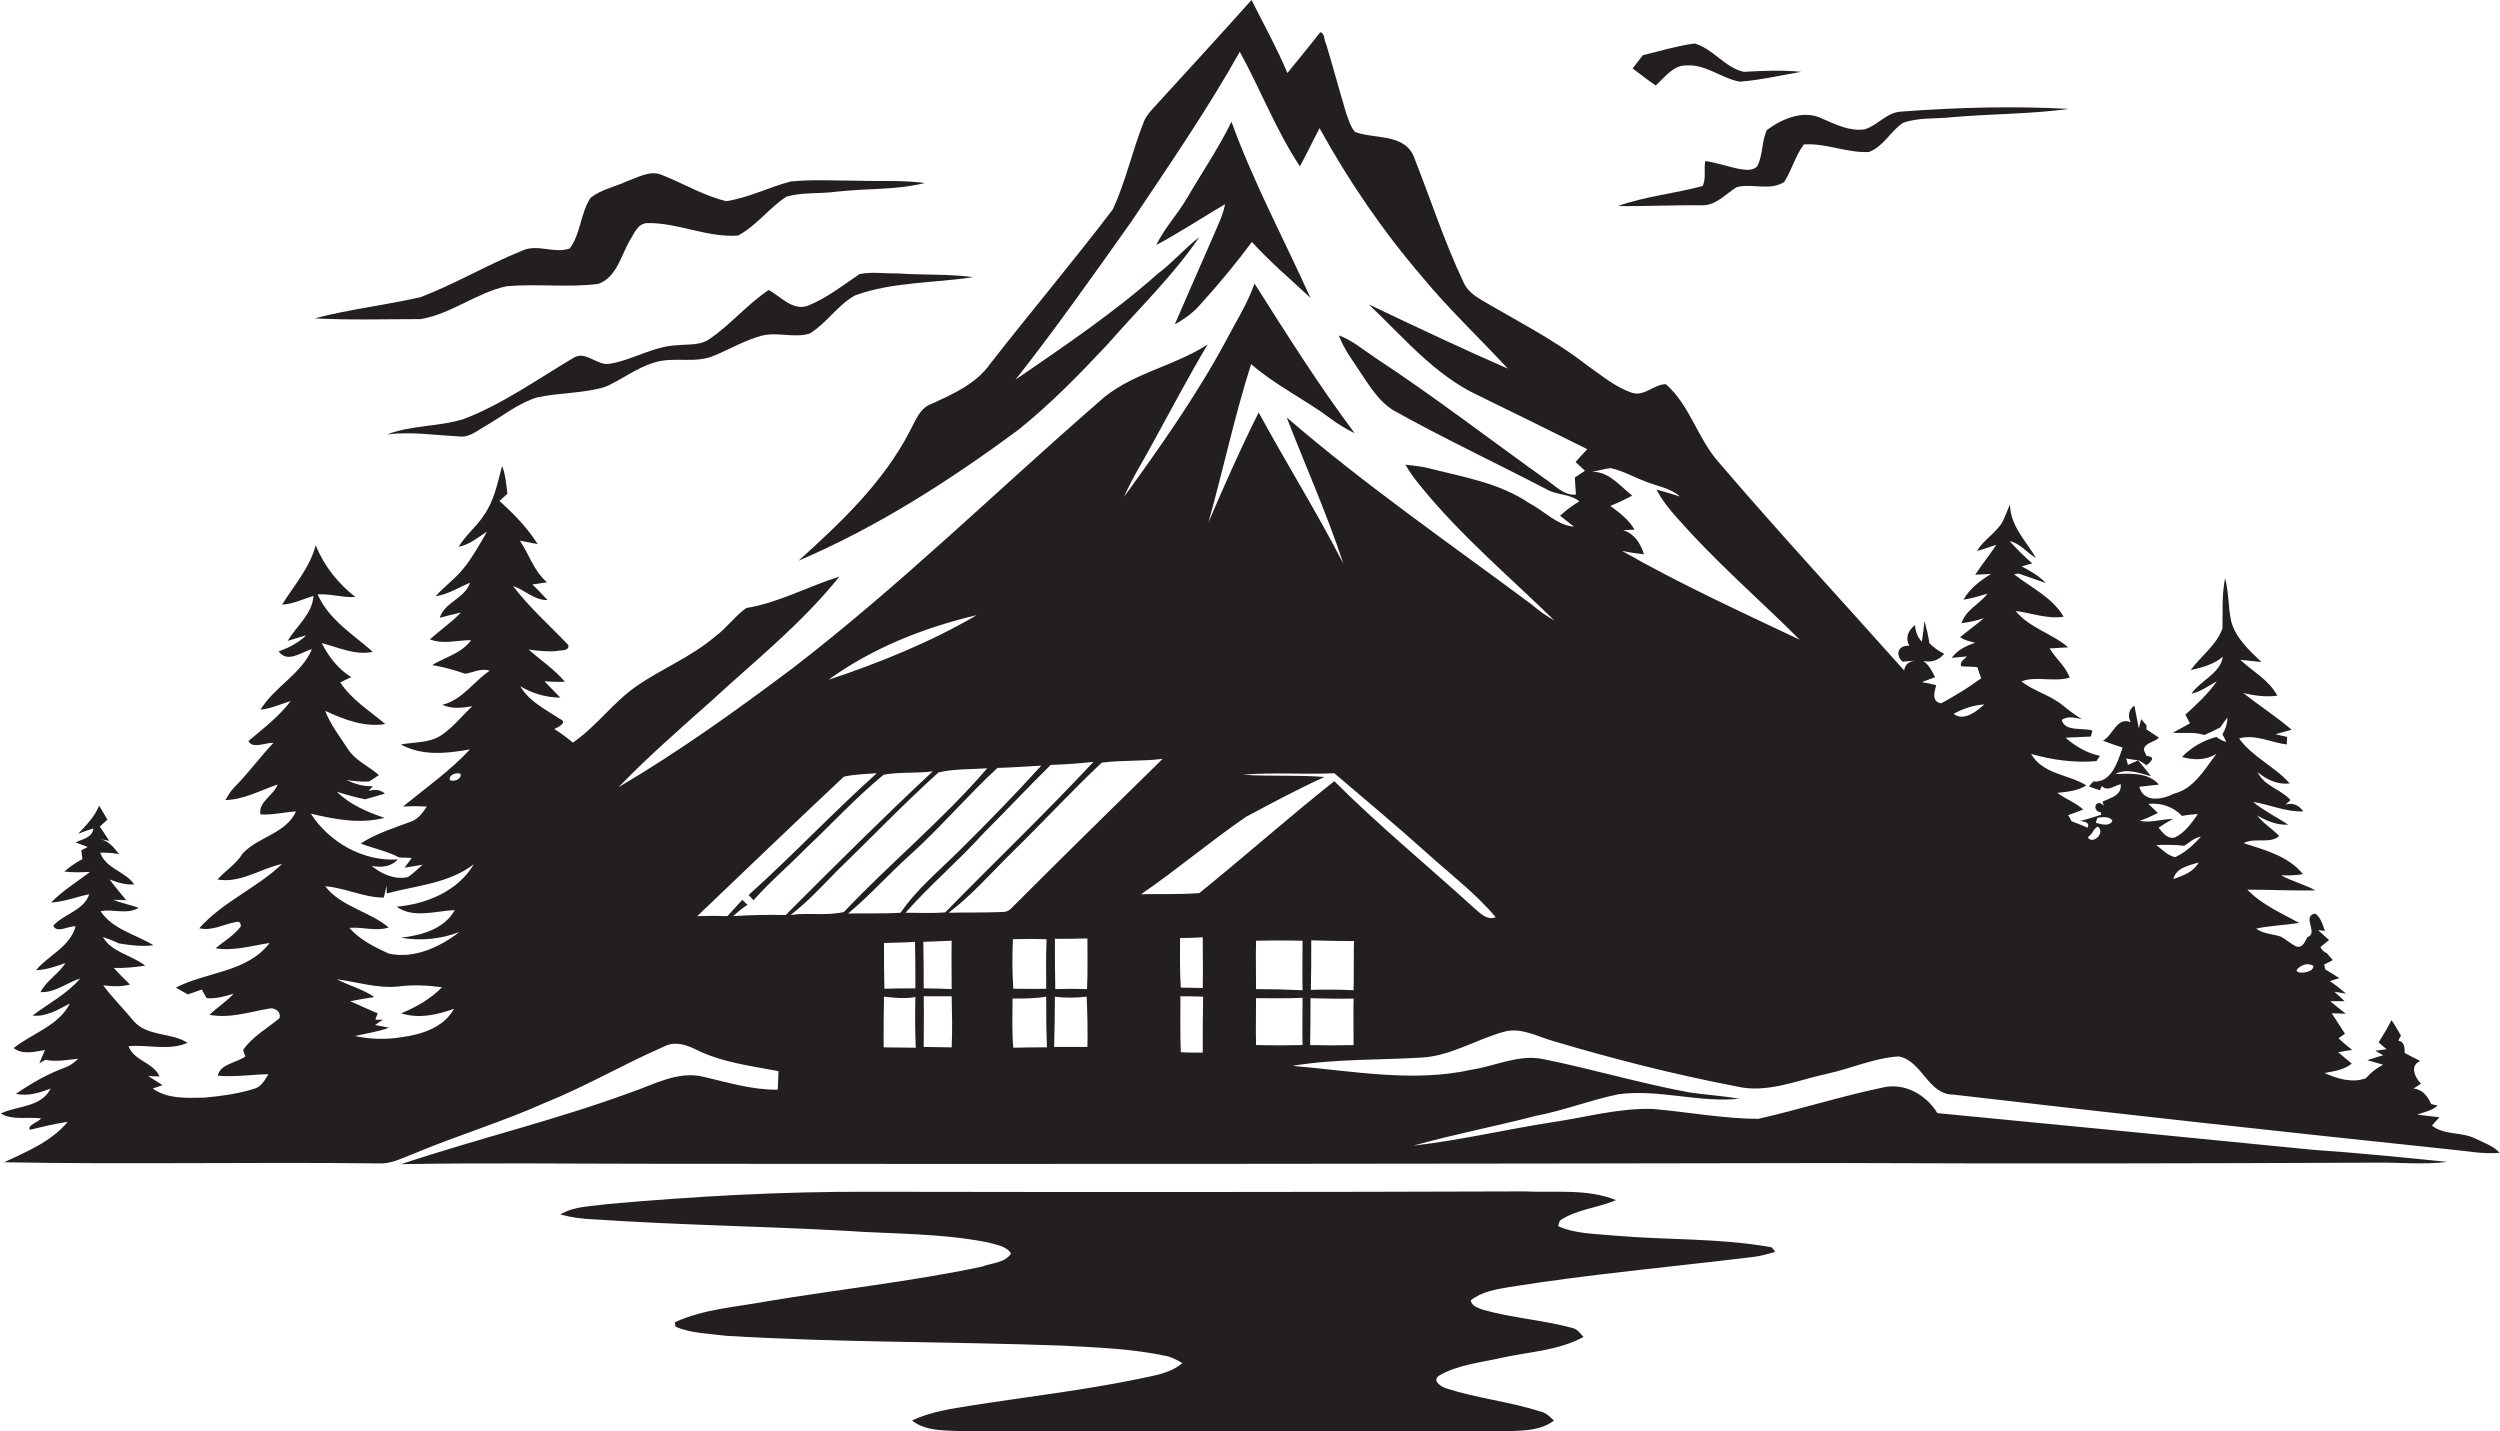
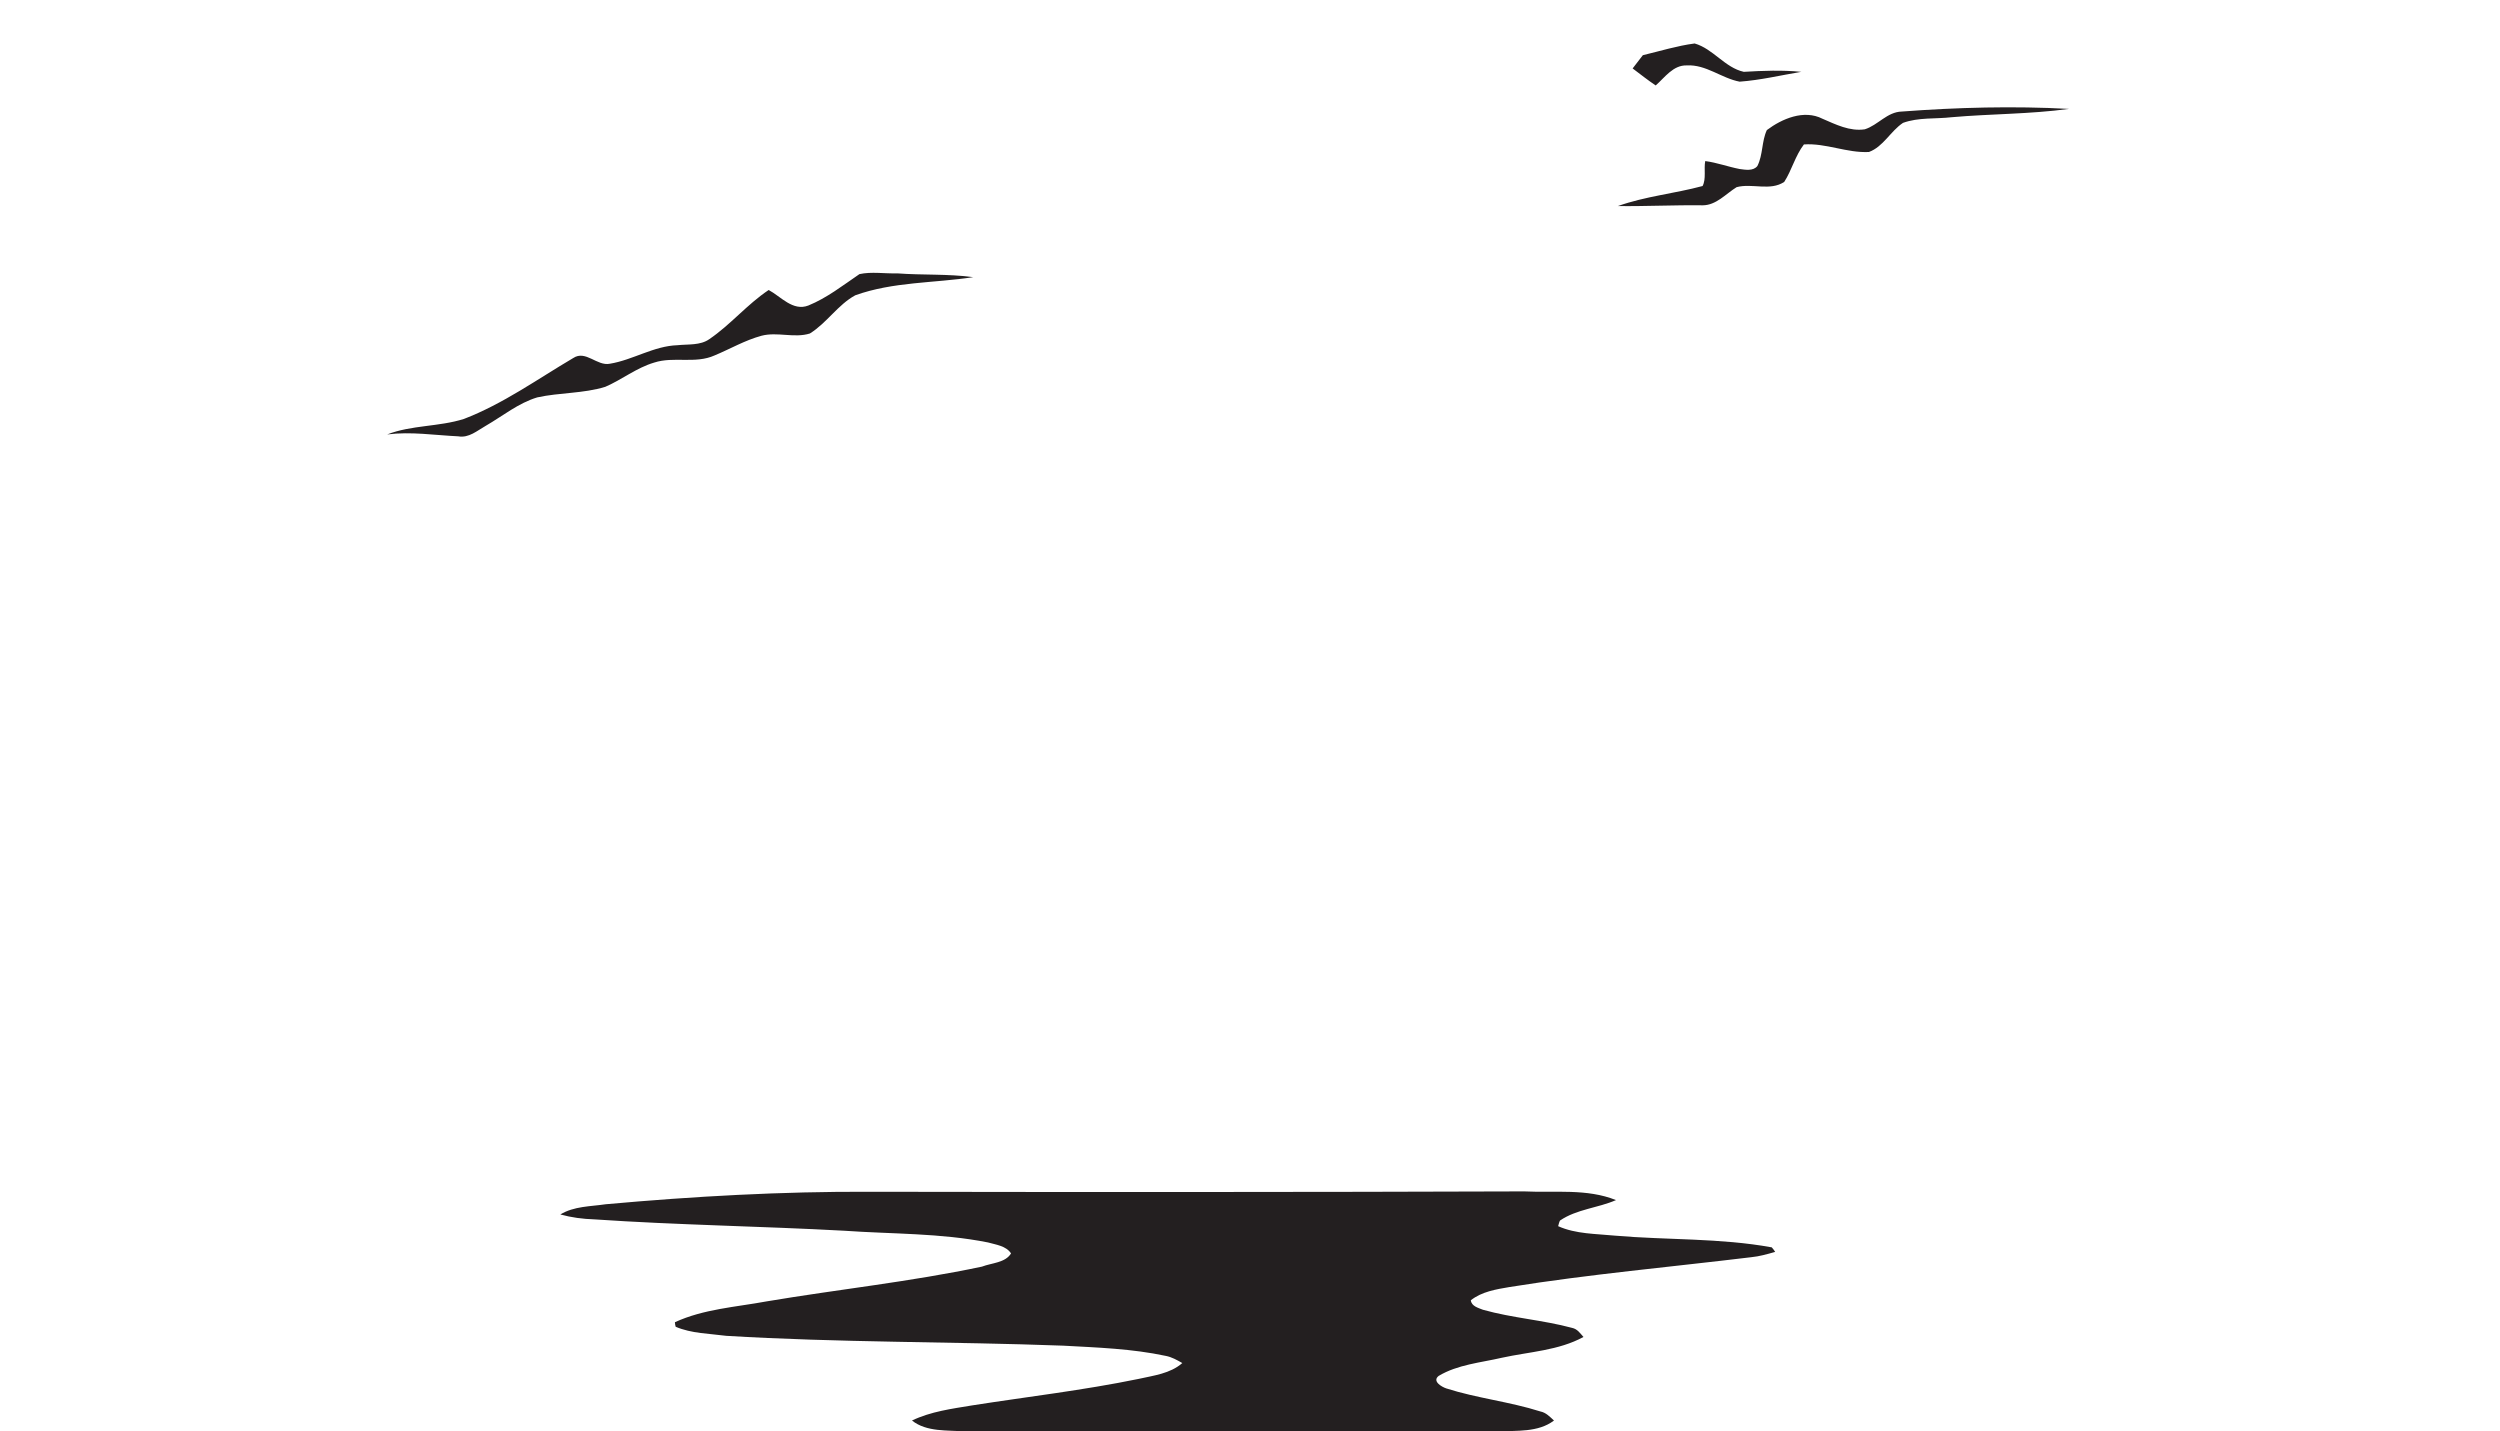
<svg xmlns="http://www.w3.org/2000/svg" version="1.1" id="Layer_1" x="0px" y="0px" viewBox="0 0 661.2 378.5" enable-background="new 0 0 661.2 378.5" xml:space="preserve">
  <g>
-     <path fill="#231F20" d="M654.6,301.1c-3.6-1.8-8.1-0.8-11.4-3.4c0.5-0.6,1.5-1.7,2-2.2c-2-0.2-3.9-0.5-5.9-0.7   c1.8-0.7,3.9-1,5.4-2.4c-0.4-0.1-1.3-0.3-1.7-0.4c-0.9-2-2.3-3.9-4.7-4.1c0.7-0.4,1.4-0.9,2-1.3c-1.7-1.7-3-4.8-0.2-6   c-1.4-0.7-2.8-1.4-4.1-2.1c0-1.4,0-2.9-1.7-3.3c0.2-0.3,0.5-1,0.7-1.3c-0.8-1.4-1.6-2.8-2.5-4.1c-1,2-2.2,4-3.4,5.9   c0.7,0.6,1.4,1.2,2.1,1.8c-1,0.1-2,0.3-3,0.4c0.5,0.3,1.6,0.9,2.1,1.2c-1.5,0.4-2.8,0.9-4.2,1.3c1.4,0.4,2.8,0.8,4.2,1.2   c-1.8,0.9-3.3,2.1-4.6,3.6c-3.7,1.3-7.5,0.1-10.9-1.4c2.5-0.5,5.1-0.8,7.2-2.5c-1.2-1-2.4-2-3.6-3c0.9-0.2,2.8-0.5,3.7-0.6   c-1.2-1-2.5-2-3.6-3.1c0.4-0.3,1.3-0.9,1.7-1.2c-1.2-1.8-2.3-3.6-3.5-5.4c1.2,0,2.4,0.1,3.7,0.1c-1.4-1.1-2.8-2.2-4.1-3.3   c0.9,0,2.9,0,3.8,0c-0.9-0.9-1.8-1.7-2.7-2.5c0.8,0.1,2.3,0.4,3.1,0.5c-1.4-1.2-2.8-2.3-4.3-3.3c0.6-0.2,1.9-0.6,2.5-0.8   c-1.2-0.8-2.5-1.6-3.7-2.3c-0.1-0.3-0.2-0.9-0.3-1.3c0.6-0.3,1.8-0.9,2.3-1.2c-0.6-0.6-1.1-1.2-1.6-1.8c-0.8-0.3-1.3-0.9-1.7-1.6   c0.8-0.6,1.5-1.3,2.3-1.9c-0.7-0.6-2.2-1.9-2.9-2.6l1.8,0.2c-0.6-1.7-1.1-3.6-2.6-4.6c-3.7,0.8,1.1,5.2-2.1,6.3   c-0.5,1.1-1.3,3-2.9,2.4c-1.5-0.7-2.6-1.8-4.1-2.6c-2.2-0.7-4.6-0.7-6.5-2.1c3.7-0.8,7.6-0.9,11.4-1.5c-4.7-2.6-9.9-4.8-13.7-8.8   c6,0,12,0.3,18,0.2c-2.9-1.6-6.2-2.4-9.1-4c1.9,0.1,3.8,0,5.8-0.3c-3.9-4.8-10.1-6.4-15.7-8.2c2.9-1.6,7.1,0.3,9.4-1.9   c-1.8-1.9-4.2-3.3-5.8-5.4c2.5,1.4,5.2,2.6,8.2,2.4c-3.1-2-6.5-3.7-9.3-6c4.5,0.7,8.7,2.7,13.3,2.5c-1.2-1.6-2.7-2.4-4.7-1.8   c0.3-0.3,1-0.9,1.3-1.2c-2.6-2.9-7-3.7-8.7-7.4c2.3,2,5.3,3.4,8.5,3c-4-4.5-9.9-7-13.4-11.9c4.2-1.2,8.5,1.1,12.6,1.6   c0-0.5,0.1-1.5,0.1-2c-0.8-0.2-2.3-0.5-3.1-0.7c1.1-0.3,3.2-0.9,4.3-1.2c-4.1-3.5-8.6-6.4-12.8-9.7c3,0.7,6,1.1,9,0.7   c-2.1-4.1-6.5-6.4-9.8-9.5c1.9,0.2,3.7,0.4,5.6,0.6c-3.2-3.1-6.8-6.3-8-10.8c-0.8-3.8-0.6-7.6-1.6-11.4c-0.9,4.4-0.6,8.8-0.7,13.3   c-1.6,4.5-5.7,7.3-8.4,11c3-0.6,6.1-1.5,8.5-3.5c-0.7,4.5-5.9,6.2-8.3,9.8c2.5-0.6,4.5-2.1,6.7-3.3c-2.3,3.3-5.3,6.1-8.3,8.8   c0.3,0.6,0.9,1.8,1.2,2.3c-1.5,0.9-3,1.6-4.5,2.5c2.8,0.2,5.6-0.3,8.3,0.6c1.4-0.6,2.8-1.3,4.2-2c0.6-0.9,1.3-1.8,1.9-2.6   c0,1.6-0.5,3.1-1.3,4.4c0.3,0.6,0.7,1.3,1,2c-1-0.2-1.8-0.7-2.6-1.3c-3.4,0.9-6.6,2.7-9.1,5.3c3.1,0.9,6.3,0.9,9.1-0.8   c-3.1,4-5.9,9.2-11.2,10.5c-3.1,1.6-8,2.5-9.2-1.8c1.7-0.2,3.5-0.4,5.2-0.6c-2.9-3.3-7.6-2.9-11.5-2.8c3-1.6,6.4-0.2,9.4,0.6   c-1.1-1.4-2.2-2.8-3.4-4.2c-0.9,0.4-1.8,0.8-2.7,1.2c-0.1-0.4-0.3-1.3-0.5-1.7c1.1,0.2,2.3,0.4,3.4,0.5c0.5,0.3,1.5,0.9,2,1.3   c1.4-1.1,2.5-2.2,0-2.5c-0.2-0.4-0.5-1.2-0.7-1.6c0.2-1.9,2.9-2,4-3.2c-1.1-0.7-2.2-1.5-3.3-2.2l0-1.1l-1.4-1.6   c-0.2,0.6-0.5,1.9-0.6,2.5c-0.4-2-0.8-4.1-1.2-6.1c-1.5,1.1-1.8,2.7-1,4.4c-3.6-1.5-4.6,3.4-7.3,4.9c1.7,0.6,3.4,1.3,5.2,1.8   c-1.3,3.7-2.9,9.4-7.8,9c-0.3,0.3-0.8,1-1.1,1.3c0.7,0.3,2.2,0.8,2.9,1c0.1-0.3,0.4-0.8,0.5-1.1c1.5,1.6,3.4-0.2,5-0.5   c0.3,3-2.7,3.6-4.8,4.6c0.1,0.3,0.2,0.8,0.3,1.1c-1.9-2.2-3.5,1.3-0.7,1.8v0.6c-1.8,0.5-3.6,1.2-5.5,1.6c1,0.2,2.7,0.4,1.9,1.8   c-1.4-0.6-2.8-1.2-4.2-1.7c-0.2-0.4-0.6-1.2-0.9-1.6c1.3-0.5,2.6-1,4-1.5c-2-1.8-4.7-2.8-6.9-4.4c2.7-0.3,5.4-0.5,7.7-2   c-4.7-2.9-11.5-2.9-14.6-8.3c5.6,1.6,11.5,2.4,17.3,1.9c0.2-0.3,0.7-1.1,0.9-1.4c-3.4-0.7-6.5-2.5-9.1-4.8c2.2-0.1,4.4-0.2,6.7-0.3   c0.1-0.4,0.3-1.2,0.4-1.6c-2.6-0.8-7.3,0.4-8.1-2.8c1.6-1.1,3.5-0.6,5.3-0.2c-1.8-1.1-3.5-2.4-5.1-3.7c-3.3-2.7-7.6-3.7-10.9-6.3   c4.2-1.5,8.6,0.3,12.8-1c-1.1-3-3.7-5-5.3-7.7c1.6-0.1,3.3-0.2,4.9-0.3c-4.3-3.7-10.2-5.1-13.9-9.6c4.2,0.5,8.4,2.2,12.7,1.5   c-3-5.1-8.6-7.7-13.1-11.2c0.3-0.1,0.9-0.2,1.2-0.2c2.4,0.8,4.8,1.7,7.2,2.5c-1.8-1.9-4.1-3.2-6.4-4.4c0.9-0.3,1.9-0.5,2.8-0.8   c-2.1-1.8-4.1-3.8-6-5.9c2.8,0.6,4.6,3.1,7,4.5c-2.7-4.6-6.8-8.5-6.9-14.2c-0.5,1.2-1,2.4-1.5,3.6c-1.4,3.6-5.3,5.4-7.2,8.7   c1.7-0.4,3.4-1.1,5.1-1.6c-1.8,2.7-3.8,5.2-5.6,7.9c1.4-0.1,2.8-0.1,4.2-0.2c-2.9,1.8-5.6,3.8-7.3,6.8c2.2-0.3,4.3-1,6.4-1.6   c-2.2,2.8-5.8,4.3-6.9,7.8c2-0.2,4-0.7,5.9-1.3c-2,1.7-4.2,3.3-6.3,5c1.2,0.9,2.6,1.1,4,1.5c-2.4,0.8-4.7,1.9-6.2,4   c1-0.1,3-0.3,4-0.4c-0.6,0.8-2,1.4-1.5,2.6c1.4,0.2,2.9,0,4.3,0.3c0.2,0.7,0.7,2.2,1,2.9c-1.8,1.2-3.5,2.5-5.4,3.6   c-1.7,1-3.4,2.1-5.2,3c-2.6-0.4-1.8-3-1.3-4.8c-1.3-0.3-2.5-0.6-3.8-0.8c0.9-0.3,2.6-1,3.5-1.3c-0.8-1.6-1.6-3.2-3.1-4.3   c2.1,0.5,4.2-0.2,5.5-1.9c-1.5-0.7-2.8-1.7-3.9-2.8c-0.3-2-0.8-4-1.3-5.9c-0.2,1.8-0.4,3.7-0.7,5.5c-1.2-1.2-1.7-2.8-1.8-4.4   c-1.8,1.4-2.7,3.4-1.5,5.5c-2.9-0.3-3.9,2.3-1.8,4.2c1.1-0.1,2.2-0.2,3.4-0.3c-1.7,0.2-2.7,1-3,2.6c-16.3-18.3-33-36.3-48.9-54.9   c-5.7-6.3-7.7-15.2-14.1-20.8c-3.1,0-5.7,3.3-8.9,2.3c-4.5-1.5-8.2-4.7-12.1-7.4c-8.7-6.8-18.6-11.7-28-17.3   c-1.8-1.1-3.5-2.4-4.4-4.3c-5.2-10.9-8.9-22.5-13.4-33.8c-2.7-5.8-10.3-4.3-15.4-6.2c-1.2-1.3-1.7-3.2-2.3-4.8   c-1.9-6.2-3.5-12.4-5.4-18.6c-0.6-0.9-0.2-2.6-1.5-3c-2.8,3.6-5.8,7.2-8.7,10.8C337.8,12.9,334.3,6.5,331,0   c-8.5,9.5-17.2,19-25.8,28.4c-1,1.1-2,2.2-2.6,3.6c-3.1,7.7-4.8,15.9-8.3,23.4c-10.5,13.8-21.7,27.1-32.4,40.8   c-3.7,5.3-9.8,8-15.5,10.6c-3.2,1.1-4.3,4.6-5.8,7.3c-7,13.5-18.2,24.1-29.4,34.2c20.8-8.9,40-21.2,58.1-34.6   c8.5-6.8,16.1-14.6,23.6-22.6c8.2-9.4,17.3-18.1,24.3-28.4c-3.9,3-7.1,6.8-11,9.7c-11.7,10.4-24.7,19.1-37.6,28   c10.7-13.6,20.7-27.8,30.7-41.9c9.8-14.7,19.9-29.3,28.6-44.8c5.5,10,9.6,20.8,15.9,30.3c1.8-3.3,3.4-6.7,5.2-10.1   c7.7,14,16.8,27.3,27.2,39.4c7,8.5,15.1,16.1,22.6,24.2c-12.4-5.4-24.6-11.2-36.8-17c9.1,8.6,17.4,18.7,29,24.1   c9.6,4.7,19.2,9.4,28.8,14.2c-1,1.1-2.1,2.2-3.1,3.4c0.8,0.8,1.7,1.5,2.5,2.3c-0.9,0.6-1.8,1.2-2.7,1.8c0.1,1.5,0.2,3,0.3,4.5   c-2.7,0.3-4.7-1.6-6.7-3.1c-15.6-11.1-30.7-22.8-46.7-33.3c-3-2-5.8-4.4-9.3-5.7c1.4,3.9,4.1,7.2,6.3,10.7c2.2,3.3,4.5,6.8,7.9,9   c13.4,7.5,27.3,14,40.9,21.1c2.7,1.5,6.1,1.1,8.5,3.1c-1.8,1.1-3.5,2.3-5.1,3.8c1.2,1,2.5,1.9,3.7,2.9c-4.6-0.4-7.9-4.2-11.8-6.2   c-8.1-5.5-17.9-7-27.2-9.4c-1.9-0.4-3.7-0.6-5.6-0.8c1.2,2.1,2.7,4.1,4.2,5.9c10.5,12.9,23.3,23.7,35.2,35.3   c-2.2-1.2-4.2-2.7-6.1-4.3c-21.8-16.2-44.2-31.7-64.7-49.4c5,12.9,10.7,25.6,15,38.7c-7-13.6-15.1-26.6-22.4-40   c-4.8,9.5-9.1,19.3-13.3,29.1c3.9-13.9,6.9-28.1,11.3-41.9c6.4,5.6,14.2,9.3,21,14.4c2,1.5,4.2,2.8,6.4,3.9   c-9.5-12.7-18-26.2-26.5-39.6c-1.9,5.4-5,10.2-7.6,15.2c-7.8,14.5-17.3,27.9-26.9,41.2c2.2-5.1,5.2-9.7,7.8-14.6   c4.7-8.6,9.3-17.3,14.3-25.7c-9.2,6-20.8,7.7-28.9,15.3c-26.9,23.4-52.4,48.4-80.7,70.2c-14.9,11.2-30.1,22.1-46.2,31.6   c7.7-8,16-15.2,24.3-22.6C199.4,175,212,165,222,152.5c-8.3,2.6-16,6.9-24.6,8.3c-3,2.1-5.2,5.3-8.2,7.5   c-6.3,5.4-14.1,8.5-20.9,13.2c-6.2,4.3-10.6,10.7-16.8,14.9c-1.5-1.3-3.2-2.5-4.9-3.6c0.7-0.3,3.7-1.7,1.6-2.6   c-3.8-2.5-8.2-4.6-10.6-8.7c3.2,1.9,6.8,3,10.6,3c-1.4-1.4-2.8-2.9-4.2-4.3c1.8,0.1,3.6,0.2,5.4,0.1c-2.8-3.3-6.4-5.7-9.6-8.5   c2.4,0.3,4.9,0.6,7.3,0.4c1-0.3,3.6,0.1,3.2-1.6c-4.9-5.2-10.3-9.9-14.6-15.6c3.1,1,5.6,3.8,9.1,3.7c-1.3-1.4-2.6-2.8-4-4.1   c1.3-0.2,2.6-0.4,3.9-0.6c-3.5-2.9-4.7-7.3-7.2-11c1.2,0.2,3.5,0.7,4.7,0.9c-2.7-4.3-6.3-8-10.1-11.4c0.5-0.5,1.6-1.4,2.1-1.9   c-0.3-2.5-0.5-5-1.4-7.4c-1.2,4.5-2.1,9.3-4.9,13.2c-1.9,2.9-4.8,5.2-6.6,8.2c2.9-0.5,5.1-2.5,7.5-4c-1.9,3.3-3.7,6.6-6.1,9.6   c-2.2,2.8-5.2,4.9-7.5,7.5c3.3-0.5,6.1-2.3,9.1-3.6c-1.3,4.2-6.7,5.1-8,9.3c1.9-0.5,3.7-1,5.6-1.4c-2.5,2.6-5.5,4.7-8.2,7.1   c3.5,1.4,7.3,0.2,10.9,0.2c-2.5,3.5-6.9,4.5-10.3,6.6c3,0.5,5.9,1.3,8.7,2.3c2.1-0.3,4.3-1.6,6.5-0.8c-4.3,2.9-7.2,7.7-12.5,9   c2.5,1.2,5.3,0.8,7.9,0.4c-2.7,2.5-5,5.5-8.1,7.6c-3.2,2.2-7.2,1.8-10.8,2.5c5.7,3.1,12.2,2.4,18.3,1.3   c-5.3,5.7-11.7,10.2-17.7,15.1c2.1-0.1,4.2-0.1,6.3,0c-1.1,1.6-2.2,3.3-4.2,4c-4.5,1.7-9.2,3.1-13.3,5.8c3.4,1.3,7,2,10.2,3.7   c0.8,0,2.5,0.1,3.3,0.1c-0.6,0.9-1.3,1.7-1.9,2.6c1.2-0.2,3.6-0.6,4.8-0.8c-1.4,1.1-2.5,2.4-4,3.3c-3.4,0.7-6.9-0.8-9.5-3   c2.5,0.5,5.1,0.3,6.9-1.7c-9.1,0.6-18.1-4.5-23-12.1c6.4,1.5,13,2.8,19.5,1.1c-4.5-1.5-9.2-3.5-12.6-6.9c2.5,0.8,5,1.5,7.5,2   c1.8-0.5,3.5-1,5.2-1.5c-1.2-1.1-2.8-1.2-4.3-0.7l1.1-1.3c-2.5,0.2-4.8-0.6-7-1.6c2,0.3,4,0.5,6,0.4c0.7-0.4,2-1.3,2.6-1.7   c-2.7-2.4-6.2-3.8-8.2-6.9c-2.1-3.3-4.6-6.4-6-10.1c5,2.3,10.3,4.4,15.9,3.5c-4.1-3.5-8.9-6.4-11.9-11c1-0.5,1.9-1,2.9-1.4   c-3.4-2.1-6-5.4-7.8-9c4.4,1.1,8.8,3.3,13.5,2.3C93.7,168,87,164,84,157.2c3.4-0.2,6.6,0.9,10,0.7c-4.6-3.6-8.3-8.2-10.5-13.7   c-1.6,6-5.7,10.6-8.9,15.7c2.9-0.1,5.6-1.5,8.3-2.3c-0.3,4.9-4.5,7.9-6.8,11.9c1.6-0.5,3.3-1,4.9-1.5c-2,2-4.6,3.3-7.3,4.3   c2.4,3.2,6,0.1,8.8-0.6c-2.8,6.6-9.9,9.9-13.6,16c2.8-0.3,5.4-1.5,8-2.3c-3.1,4.1-7.3,7.3-11.2,10.6c1.1,2.2,4.6,0.3,6.6,0.5   c-3.6,3.8-6.7,8.1-10.4,11.8c-1,1-1.6,2.2-2.3,3.3c4.9-0.1,9.3-2.6,13.8-4.1c-1,2.9-5.2,4.6-4.5,7.9c3.2,0.2,6.2-0.6,9.4-0.8   c-2.7,5.9-10,6.7-14.1,11.1c-1.7,2.8-4.5,4.5-6.7,6.9c6.1,1.1,11.4-2.9,17.1-4.1c-6.7,6.4-15.7,10-21.9,17c3.3,0.8,6.3-1,9.5-1.6   c1-0.3,1.5,0,1.5,1.1c-1.8,2.4-4.4,3.9-6.7,5.8c4.9,0.8,9.6-0.7,14.3-1.4c-5.9,7.8-16.7,7.6-24.8,11.8c1,0.6,2.1,1.2,3.2,1.8   c0.9-0.3,2.8-1,3.7-1.3c0.3,0.6,0.9,1.8,1.3,2.3c2.5,0.2,4.8-0.5,7.1-1.2c-1.9,2.1-4.3,3.6-6.4,5.6c5.3,1,10.4-0.7,15.5-1.6   c1.6-0.5,3.6,0.7,3,2.5c-3.2,2.7-7.1,4.8-9.6,8.4c0.1,0.4,0.4,1.3,0.6,1.7c-2.3,1.7-6.7,2-7.3,5.1c4.5,0.4,8.9-0.3,13.4-0.4   c-1,1.6-1.9,3.4-3.9,3.9c-4.2,1.3-8.6,1.9-13,2.3c-4.6,0.1-9.8,0.4-13.7-2.4L43,287c-1.3-0.8-2.5-1.6-3.8-2.4c0.8,0,2.3,0.1,3,0.1   c-1.7-3.8-6.8-4.1-8.2-8c5.2-0.5,10.6,1.3,15.6-0.9c-4.3-2.8-10.6-1.6-14.2-5.7c-2.6-3.2-5.6-6.1-8.1-9.5c2.4,0.3,4.7,0.4,7.1-0.2   c-1.5-1.5-3-2.9-4.3-4.4c2.8,0.1,5.5-0.2,8.3-0.6c-3.5-2.8-8.9-3.5-11.2-7.6c1.4,0.5,2.8,1,4.2,1.7c3,0.5,6.1,0.9,9.2,0.5   c-4.7-2.9-10.7-4.1-14-9c3.3-0.7,6.8,1,10.1-0.9c-2.2-0.8-4.5-1.2-6.7-2.1c0.9,0,2.6,0,3.4,0.1c-1.5-1.8-3-3.6-4.4-5.5   c2.1,0.8,4.2,1.5,6.5,1.3c-2.4-3.5-7.5-4.1-9-8.4c1.7,0,3.4,0.1,5,0.4c-1.4-1.8-2.8-3.6-5.2-4c0.7,0.1,2,0.4,2.6,0.5   c-0.8-1.3-1.7-2.5-2.5-3.8c0.7-0.6,1.3-1.2,2-1.8c-0.7-1.2-1.4-2.5-2.2-3.7c-1.2,3-3.4,5.1-5.5,7.4c1.3-0.5,2.7-1,4-1.4   c-0.3,2.5-2.9,2.8-4.7,3.7c1.1,0.4,2.1,0.8,3.2,1.2c-0.4,0.2-1.3,0.7-1.7,0.9c0.1,0.6,0.2,1.7,0.3,2.3c-1.7,0.9-3.3,2-4.8,3.3   c2.3,0.3,4.5,0.2,6.8,0.1c-3.5,2.7-7.3,5-10.3,8.1c3.5-0.2,6.7-1.5,10.1-2.2c-1.4,4.3-6.7,5.2-9.5,8.3c0.8,2.2,4.1,0,5.9,0.2   c-1.5,5.4-7.1,7.6-10.5,11.6c2.7-0.1,5.3-1,7.8-1.9c-1.8,2.9-5,4.6-6.6,7.7c3.9,0.2,6.9-2.5,10.5-3.6c-3.5,4.1-8.4,6.6-12.6,9.8   c3.6,0.4,6.8-1.6,9.9-3.2c-3.1,6-9.9,7.8-14.9,11.8c2.4,1.8,5.5,1,8.3,0.5c-0.5,1.2-1,2.3-1.5,3.5c0.4-0.2,1.2-0.7,1.6-0.9   c2.9,0.6,5.8,0,8.7-0.3c-1,1-2.1,1.8-3.4,2.3c-4.7,1.7-9,4.2-13.1,7c3.2,0.7,6.3-0.3,9.2-1.4c-2.5,5-8.8,4.5-13.2,6.6   c3.2,1.9,7.1,0.8,10.7,1.3c-0.8,1-3.8,1.8-3,3c3.3-0.8,6.6-1.6,10-2.1C13.5,302,7,304.6,1.1,307.4c33,0.6,66-0.1,99,0.3   c3.2,0.2,6-1.3,8.9-2.4c11.6-4.9,23.7-8.5,35.3-13.7c10.7-4.3,20.7-10.2,31.3-14.8c2.8-1.5,5.9-0.5,8.5,0.8   c6.8,3.4,14.5,4.3,21.8,5.7c-0.1,1.6-0.1,3.2-0.2,4.9c-6.7,0.1-13.1-1.9-19.6-3.4c-6.8-1.7-13.2,2.1-19.5,4.2   c-19.8,7.3-40.5,12.2-60.5,18.9c22.7-0.4,45.4-0.1,68.1-0.1c104.4,0.1,208.7,0,313-0.2c47,0.2,94,0.1,141-0.1   c6.3-0.1,12.7,0.6,19.1-0.2c-11.9-1.2-23.8-2.4-35.6-3.2c-33.1-3.3-66.2-6.5-99.3-9.7c-2.9-4.8-8.6-8.1-14.3-6.8   c-11.1,2.3-22,5.8-33,8.3c-9.3,0-18.6-1.8-27.9-2.6c-9-0.3-17.7,2.2-26.6,3.5c-12.3,1.9-24.4,4.8-36.8,6.2   c10.7-3,21.7-5.1,32.5-7.9c7.4-1.4,14.4-4.2,21.8-5.7c10.7-1.4,21.2,2.3,31.9,1.2c-4.4-0.8-8.8-1-13.3-1.7   c-13-2.4-25.7-6.2-38.6-8.8c-6.4-1.3-12.5,1.8-18.8,2.8c-15.7,3.5-31.7,0.3-47.5-1c11.4-1.9,23-1.5,34.4-2.2   c7.6-0.5,14.3-4.8,21.5-6.8c4.6-1.3,9,1.3,13.3,2.5c15.8,4.7,31.9,8.8,48.1,11.9c8.2,2,16.2-1.6,24.1-3.3c6.4-1.4,12.5-4.2,19-4.6   c6.2,1.2,7.7,10.1,14.4,10.1c43.8,5.1,87.6,9.9,131.4,14.5c4.3,0.4,8.7,1.3,13.1,0.9C659.5,303.1,656.9,302.2,654.6,301.1z    M121.8,204.7c0.4,1.3-1.8,2.2-2.8,1.6C118.5,205,120.8,204.1,121.8,204.7z M106.3,274.3c-4.1,0.7-8.3,0.6-12.4-0.3   c3-0.7,6.1-1.1,9-2.2c-0.9-0.2-2.7-0.5-3.7-0.7c0.5-0.4,1.6-1.1,2.1-1.4l-2,0c0.1-0.4,0.4-1.3,0.6-1.7c-2.5-1-4.9-2.2-7.3-3.2   c2.1-0.4,4.3-0.8,6.4-1.1c-3-2.1-6.7-3-9.9-4.7c5.4,0.7,10.8,2.5,16.3,1.9c3.8-0.5,7.7-0.3,11.5,0.2c-3,3.1-6.9,5.3-10.8,6.9   c4.7,1.5,9.5,0.4,14-1.2C117.3,271.8,111.5,273.6,106.3,274.3z M104.9,239.8c4.4,3.2,10.4,1.1,15.4,0.9c-2.9,5.1-8.9,6.7-14.3,7.3   c5.2,0.9,10.6,0.4,15.5-1.5c-5.2,4-12,7.2-18.7,5.7c-3.7-1.7-7.6-3.6-10.4-6.8c3.5-0.3,7,1,10.4-0.1c-5.1-4.3-12.5-5.4-16.8-10.9   c5.3,0.4,10.2,3,15.5,3c0.2-0.8,0.6-2.4,0.7-3.2c0,0.5,0.1,1.6,0.1,2.1c7.8-2.1,16.3-2.6,23-7.7   C121.1,235.7,112.8,239.1,104.9,239.8z M289.2,201.5C276.5,215.1,263,228,250,241.3c-3.5,0.3-7,0.1-10.5,0.1   c6.5-7.4,14-13.7,20.6-21c6-6,11.8-12.2,17.8-18.1C281.7,202.2,285.5,201.9,289.2,201.5z M242.1,261.4c-2.7,0-5.5,0-8.2,0.1   c-0.1-4-0.1-8-0.1-12.1c2.7-0.1,5.5-0.1,8.2-0.3C242.1,253.2,242.1,257.3,242.1,261.4z M258.3,162.7c-12.3,7.2-25.7,12.6-39.2,17.1   C230.7,171.4,244.3,166,258.3,162.7z M193.9,242.3c1.2-1.1,2.4-2.1,3.8-3c-0.5-0.5-1-0.9-1.4-1.3c-1.3,1.4-2.6,2.9-3.9,4.3   c-2.7-0.1-5.3-0.1-8,0c12.9-12.3,25.8-24.7,38.8-36.9c2.8-0.6,5.8-0.7,8.7-0.9c-11.6,10.4-22.3,21.8-33.9,32.2   c0.4,0.5,0.9,0.9,1.3,1.4c4.3-4.9,9.3-9.1,13.8-13.7c6.9-6.5,13.3-13.5,20.6-19.5c4.3-0.8,8.7-0.3,13-0.9   c-13.3,12.4-26.1,25.2-38.9,38C203,241.9,198.4,242,193.9,242.3z M209.1,242c4.4-3.4,8.2-7.5,12.1-11.5c9-8.7,17.7-17.8,27-26.2   c4.2-1,8.6-0.8,12.9-1.1c-11.7,13.6-25.6,25-37.9,38C218.5,242.3,213.7,241.3,209.1,242z M224.3,241.6c5.8-4.8,10.8-10.5,16.4-15.5   c8.1-7.3,15.1-15.6,23.1-23c3.9-0.1,7.7-0.4,11.6-0.6c-7,7.7-14.3,15.2-21.7,22.5c-5.3,5.3-11.2,10.1-15.5,16.4   C233.6,241.7,229,241.5,224.3,241.6z M233.7,277c0-4.5,0-9,0.1-13.4c2.8,0.3,5.5,0.6,8.3,0.1c-0.1,4.5-0.1,8.9,0.1,13.4   C239.4,277.1,236.6,277,233.7,277z M251.7,248.8c-0.1,4.3,0,8.5,0,12.8c-2.5-0.1-5-0.2-7.4-0.2c0-4.1,0-8.2-0.1-12.3   C246.7,249,249.2,248.9,251.7,248.8z M251.7,277c-2.5,0-4.9-0.1-7.4-0.1c0-4.5,0.1-8.9,0-13.4c2.5,0,4.9,0,7.4,0   C251.8,268,251.9,272.5,251.7,277z M250.9,241.4c6.1-4.6,11.1-10.4,16.5-15.7c8.1-7.9,15.8-16.3,24-24c5.3-0.7,10.7-0.3,16.1-1   c-13.3,13-26.6,26.1-39.8,39.3c-0.7,0.8-1.5,1.2-2.5,1.2C260.4,241.4,255.7,241.3,250.9,241.4z M287.5,261.6   c-2.8-0.1-5.6-0.1-8.4,0c-0.1-4.4-0.1-8.8-0.1-13.3c2.9,0,5.7,0,8.6-0.1C287.6,252.6,287.7,257.1,287.5,261.6z M276.7,261.5   c-2.9,0.1-5.8,0-8.7,0c-0.3-4.4-0.3-8.8-0.1-13.1c3-0.1,5.9-0.1,8.9,0C276.6,252.7,276.7,257.1,276.7,261.5z M268,277.1   c-0.4-4.3-0.2-8.7-0.2-13c3,0,5.9,0,8.9-0.5c0,4.5,0,9,0.2,13.4C273.8,277,270.9,277,268,277.1z M287.6,276.9c-2.9,0-5.9,0-8.8,0   c0.1-4.5,0.2-8.9,0.2-13.3c2.8,0.4,5.6,0.3,8.4,0C287.6,268,287.7,272.5,287.6,276.9z M318.1,278.4c-2,0-3.9,0-5.8-0.1   c-0.2-4.9-0.1-9.9-0.1-14.8c2,0,4,0,6,0.1C318.1,268.5,318.1,273.4,318.1,278.4z M318.1,261.3c-2,0-3.9-0.1-5.8-0.1   c-0.3-4.4-0.2-8.8-0.2-13.1c2,0,4-0.1,6-0.2C318.1,252.3,318.2,256.8,318.1,261.3z M344.5,276.4c-4.1,0.1-8.2,0.1-12.3,0   c-0.1-4.1,0-8.2,0-12.4c4.1,0,8.2,0.1,12.3-0.1C344.5,268.2,344.4,272.3,344.5,276.4z M344.5,261.9c-4.1-0.2-8.2-0.3-12.3-0.3   c0-4.3-0.1-8.6,0-12.8c4.1-0.1,8.2-0.1,12.3,0C344.5,253.2,344.4,257.6,344.5,261.9z M358,276.4c-3.8,0.1-7.7,0.1-11.5,0   c0.1-4.1,0.1-8.3,0.1-12.4c3.8,0.1,7.6,0.2,11.4,0.1C357.9,268.3,358,272.3,358,276.4z M358,261.9c-3.8-0.2-7.5-0.2-11.3-0.1   c0.1-4.4,0.1-8.7,0.1-13.1c3.8,0.1,7.6,0.2,11.3,0.2C358,253.2,358.1,257.5,358,261.9z M389.6,239.9c-12.2-11.1-25-21.6-36.7-33.3   c-12.1,9.6-23.7,19.9-35.7,29.6c-5.1,0.4-10.2,0.2-15.4,0.3c9.5-6.5,18.3-14,27.8-20.5c6.8-3.6,13.6-7.3,20.7-10.5   c-7.2-0.6-14.4-0.1-21.6-0.6c8-0.7,16.2,0,24.2-0.4c8.3,7.1,16.6,14,24.7,21.3c6.1,5.5,12.7,10.5,18,16.8   C393.1,243.5,391.4,241.4,389.6,239.9z M429,145.7c1.9,0.4,3.9,0.7,5.8,0.9c-0.9-2.9-2.5-5.4-5.5-6.4c0.8,0,2.3-0.1,3-0.1   c-1.5-2.7-4-4.5-6.4-6.3c2-0.8,3.9-1.7,5.8-2.7c-3.2-2.5-6.2-6.5-10.7-6.3c1.7-0.3,3.3-0.8,5-1c3.2,0.7,6.1,2.4,9.1,3.5   c3.1,1.3,6.6,1.7,9.2,4c-2.1-0.6-4.1-1.3-6.2-1.8c2.3,4.4,5.9,7.9,9.2,11.6c9.1,9.8,19.2,18.6,28.7,28.1   C460.2,161.7,444.2,154.4,429,145.7z M516.7,188.8c2.5-1.4,5.3-2.3,8.1-2.5C522.9,188.1,519.3,190.9,516.7,188.8z M552.2,221.5   c0.3-0.3,0.7-0.8,1-1c0.4-0.8,0.9-1.5,1.6-1.9C557,220.2,553.5,223.5,552.2,221.5z M554.3,217.6c0.1-0.3,0.3-1,0.4-1.3   c1.2-0.2,3.3-0.5,4,0.8C557.9,218.7,555.6,218,554.3,217.6z M565.9,217.1c1.7-0.6,3.3-1.3,4.8-2.1c-0.8-0.8-1.7-1.6-2.5-2.4   c3.4-0.3,6.5,0.7,8.9,3.2c1.4-0.3,2.8-0.4,4.2-0.5c-1.7,2.4-3.4,4.9-6.1,6.2c-2,0.5-3.2-1.3-4.3-2.6c1.2-0.8,2.5-1.6,3.8-2.3   C571.7,216.6,568.9,217.7,565.9,217.1z M574.8,232.5c0.7-3,4.2-3.6,6.7-4.4C580.1,230.7,577.3,231.6,574.8,232.5z M575.3,226.7   c-2-0.4-3.4-2-5-3.2c2.5-0.1,5-0.1,7.4,0.2c1.4-0.9,2.7-2.2,4.4-2.4C580.1,223.5,577.9,225.5,575.3,226.7z M608.3,255.7   c1.2-0.8,2.3-0.9,3.5-0.3C612.3,257.7,605,257.9,608.3,255.7z" />
    <path fill="#231F20" d="M446.1,17.3c5.1-0.3,9.2,3.4,14,4.3c5.5-0.4,10.9-1.7,16.3-2.6c-5.1-0.5-10.1-0.3-15.2,0   c-5-1.1-8.1-6.1-13-7.5c-4.6,0.6-9.1,2-13.7,3.1c-0.9,1.2-1.8,2.3-2.7,3.5c2,1.5,4,3.1,6.1,4.5C440.3,20.5,442.5,17.2,446.1,17.3z" />
    <path fill="#231F20" d="M450.3,54.3c3.6,0,6.1-3,9-4.8c4.1-1.1,8.9,1.1,12.6-1.4c2-3.1,2.9-6.9,5.2-9.9c5.8-0.4,11.4,2.3,17.2,2   c3.8-1.4,5.7-5.5,9-7.7c4.1-1.5,8.6-1,12.9-1.5c10.3-0.9,20.7-0.8,31-2.2c-14.7-0.8-29.5-0.4-44.2,0.7c-3.9,0.1-6.3,3.6-9.8,4.7   c-4,0.6-7.7-1.3-11.2-2.8c-4.9-2.5-10.7,0-14.7,3c-1.4,3-1,6.5-2.5,9.5c-1.1,1.4-3.2,1-4.7,0.8c-3.1-0.6-6-1.7-9.1-2.1   c-0.4,2.1,0.3,4.7-0.7,6.6c-7.4,2-15.1,2.7-22.4,5.3C435.3,54.6,442.8,54.2,450.3,54.3z" />
-     <path fill="#231F20" d="M310.7,85.8c2.5-1.4,4.8-3,6.7-5.2c4.8-5.3,9.4-10.8,13.7-16.6c4.8,5.3,10.3,9.9,15.5,14.8   c-7-15.5-15.1-30.6-20.9-46.6c-3.4,7-7.8,13.4-11.7,20.1c-2.5,4.3-6,8-8.2,12.5c6.2-3.3,12.1-7.2,18.2-10.8c-0.5,2.9-1.9,5.5-3,8.2   C317.6,70,314.1,77.9,310.7,85.8z" />
-     <path fill="#231F20" d="M111.2,84.4c8.1-1.3,14.8-7,22.8-8.7c8-0.7,16.2,0.4,24.2-0.6c4.8-1.7,6-7.3,8.3-11.4   c1.2-1.8,2.1-4.7,4.8-4.7c8.1-0.1,15.8,3.9,23.9,3.3c4.9-2.6,8.2-7.3,12.8-10.3c4.3-1.2,8.8-0.7,13.2-1.3   c7.8-0.9,15.8-0.4,23.4-2.3c-5.8-0.8-11.6-0.4-17.4-0.6c-6,0-12.1-0.4-18.1,0.2c-5.7,1.5-11.1,4.3-17,5.2c-6-1.4-11.3-4.7-17-6.9   c-3.1-1.4-6.3,0.6-9.2,1.6c-3.2,1.5-6.9,2.2-9.7,4.4c-2.7,4.1-2.6,9.5-5.5,13.4c-4.1,1.5-8.5-1.3-12.6,0.6   c-9.2,3.7-17.7,8.8-26.9,12.3c-9.3,2.1-18.8,3.2-28,5.6C92.5,84.7,101.9,84.4,111.2,84.4z" />
    <path fill="#231F20" d="M227.3,72.5c-4.4,3-8.6,6.3-13.5,8.3c-4.1,1.6-7.3-2.4-10.5-4.1c-5.7,3.8-10.1,9.2-15.7,13   c-2.4,1.7-5.6,1.3-8.4,1.6c-6.3,0.2-11.8,3.9-17.9,4.9c-3.4,0.7-6.4-3.7-9.7-1.5c-9.5,5.6-18.5,12.1-28.9,16.1   c-6.6,2.1-13.9,1.6-20.3,4.1c6.3-0.8,12.5,0.2,18.8,0.5c2.8,0.5,5-1.5,7.3-2.8c4.5-2.6,8.6-6,13.6-7.5c5.9-1.3,12.2-1,18-2.8   c4.4-1.9,8.2-5,12.9-6.4c5.2-1.7,10.9,0.4,16-1.9c4.1-1.7,8-4,12.4-5.2c4.2-1.1,8.7,0.7,12.8-0.6c4.5-2.8,7.4-7.6,12-10.1   c10-3.6,20.8-3.2,31.2-4.8c-6.7-0.9-13.4-0.5-20.1-1C233.9,72.4,230.5,71.8,227.3,72.5z" />
    <path fill="#231F20" d="M427.1,326.8c-5-0.5-10.3-0.4-15-2.5c0.1-0.4,0.3-1.2,0.5-1.5c4.4-3,10-3.3,14.8-5.4   c-7.7-3.1-16.2-1.9-24.3-2.3c-57.7,0.2-115.3,0.2-173,0.1c-23.3-0.1-46.7,1.2-69.9,3.3c-4,0.6-8.4,0.5-12,2.7   c2.9,0.8,5.9,1.2,9,1.3c22,1.5,44,1.8,66,3c12.7,0.9,25.6,0.6,38.1,3.1c2.1,0.6,4.8,0.9,6.1,2.9c-1.5,2.5-5.1,2.5-7.7,3.5   c-18.9,4-38,6-57,9.2c-8.1,1.5-16.6,2-24.2,5.5c0,0.3,0.1,0.9,0.2,1.2c4.2,1.8,8.9,1.8,13.4,2.4c29.7,1.8,59.4,1.5,89.1,2.6   c9.1,0.5,18.2,0.8,27.1,2.7c1.6,0.3,3,1.1,4.4,1.9c-3.2,2.8-7.6,3.3-11.6,4.2c-14.6,3-29.3,4.7-44,7c-5.4,0.9-10.9,1.6-15.9,4   c3.9,3.1,9.4,2.5,14.1,2.9c47,0.1,93.9-0.1,140.9,0c4.9-0.3,10.6,0.3,14.8-2.9c-1.1-1-2.1-2.1-3.6-2.4c-8.2-2.6-16.8-3.5-24.9-6.1   c-1.2-0.4-3.8-1.9-2-3.3c5-3,11.1-3.5,16.7-4.8c7.3-1.6,15-1.9,21.6-5.5c-0.9-1-1.6-2.1-3-2.4c-7.8-2.1-15.8-2.6-23.6-4.8   c-1.2-0.5-3-0.9-3.2-2.5c2.9-2.3,6.7-2.9,10.2-3.5c21.2-3.4,42.6-5.3,64-7.9c2.1-0.2,4.2-0.8,6.3-1.4c-0.2-0.3-0.6-0.9-0.9-1.2   C454.9,327.4,440.9,328,427.1,326.8z" />
  </g>
</svg>